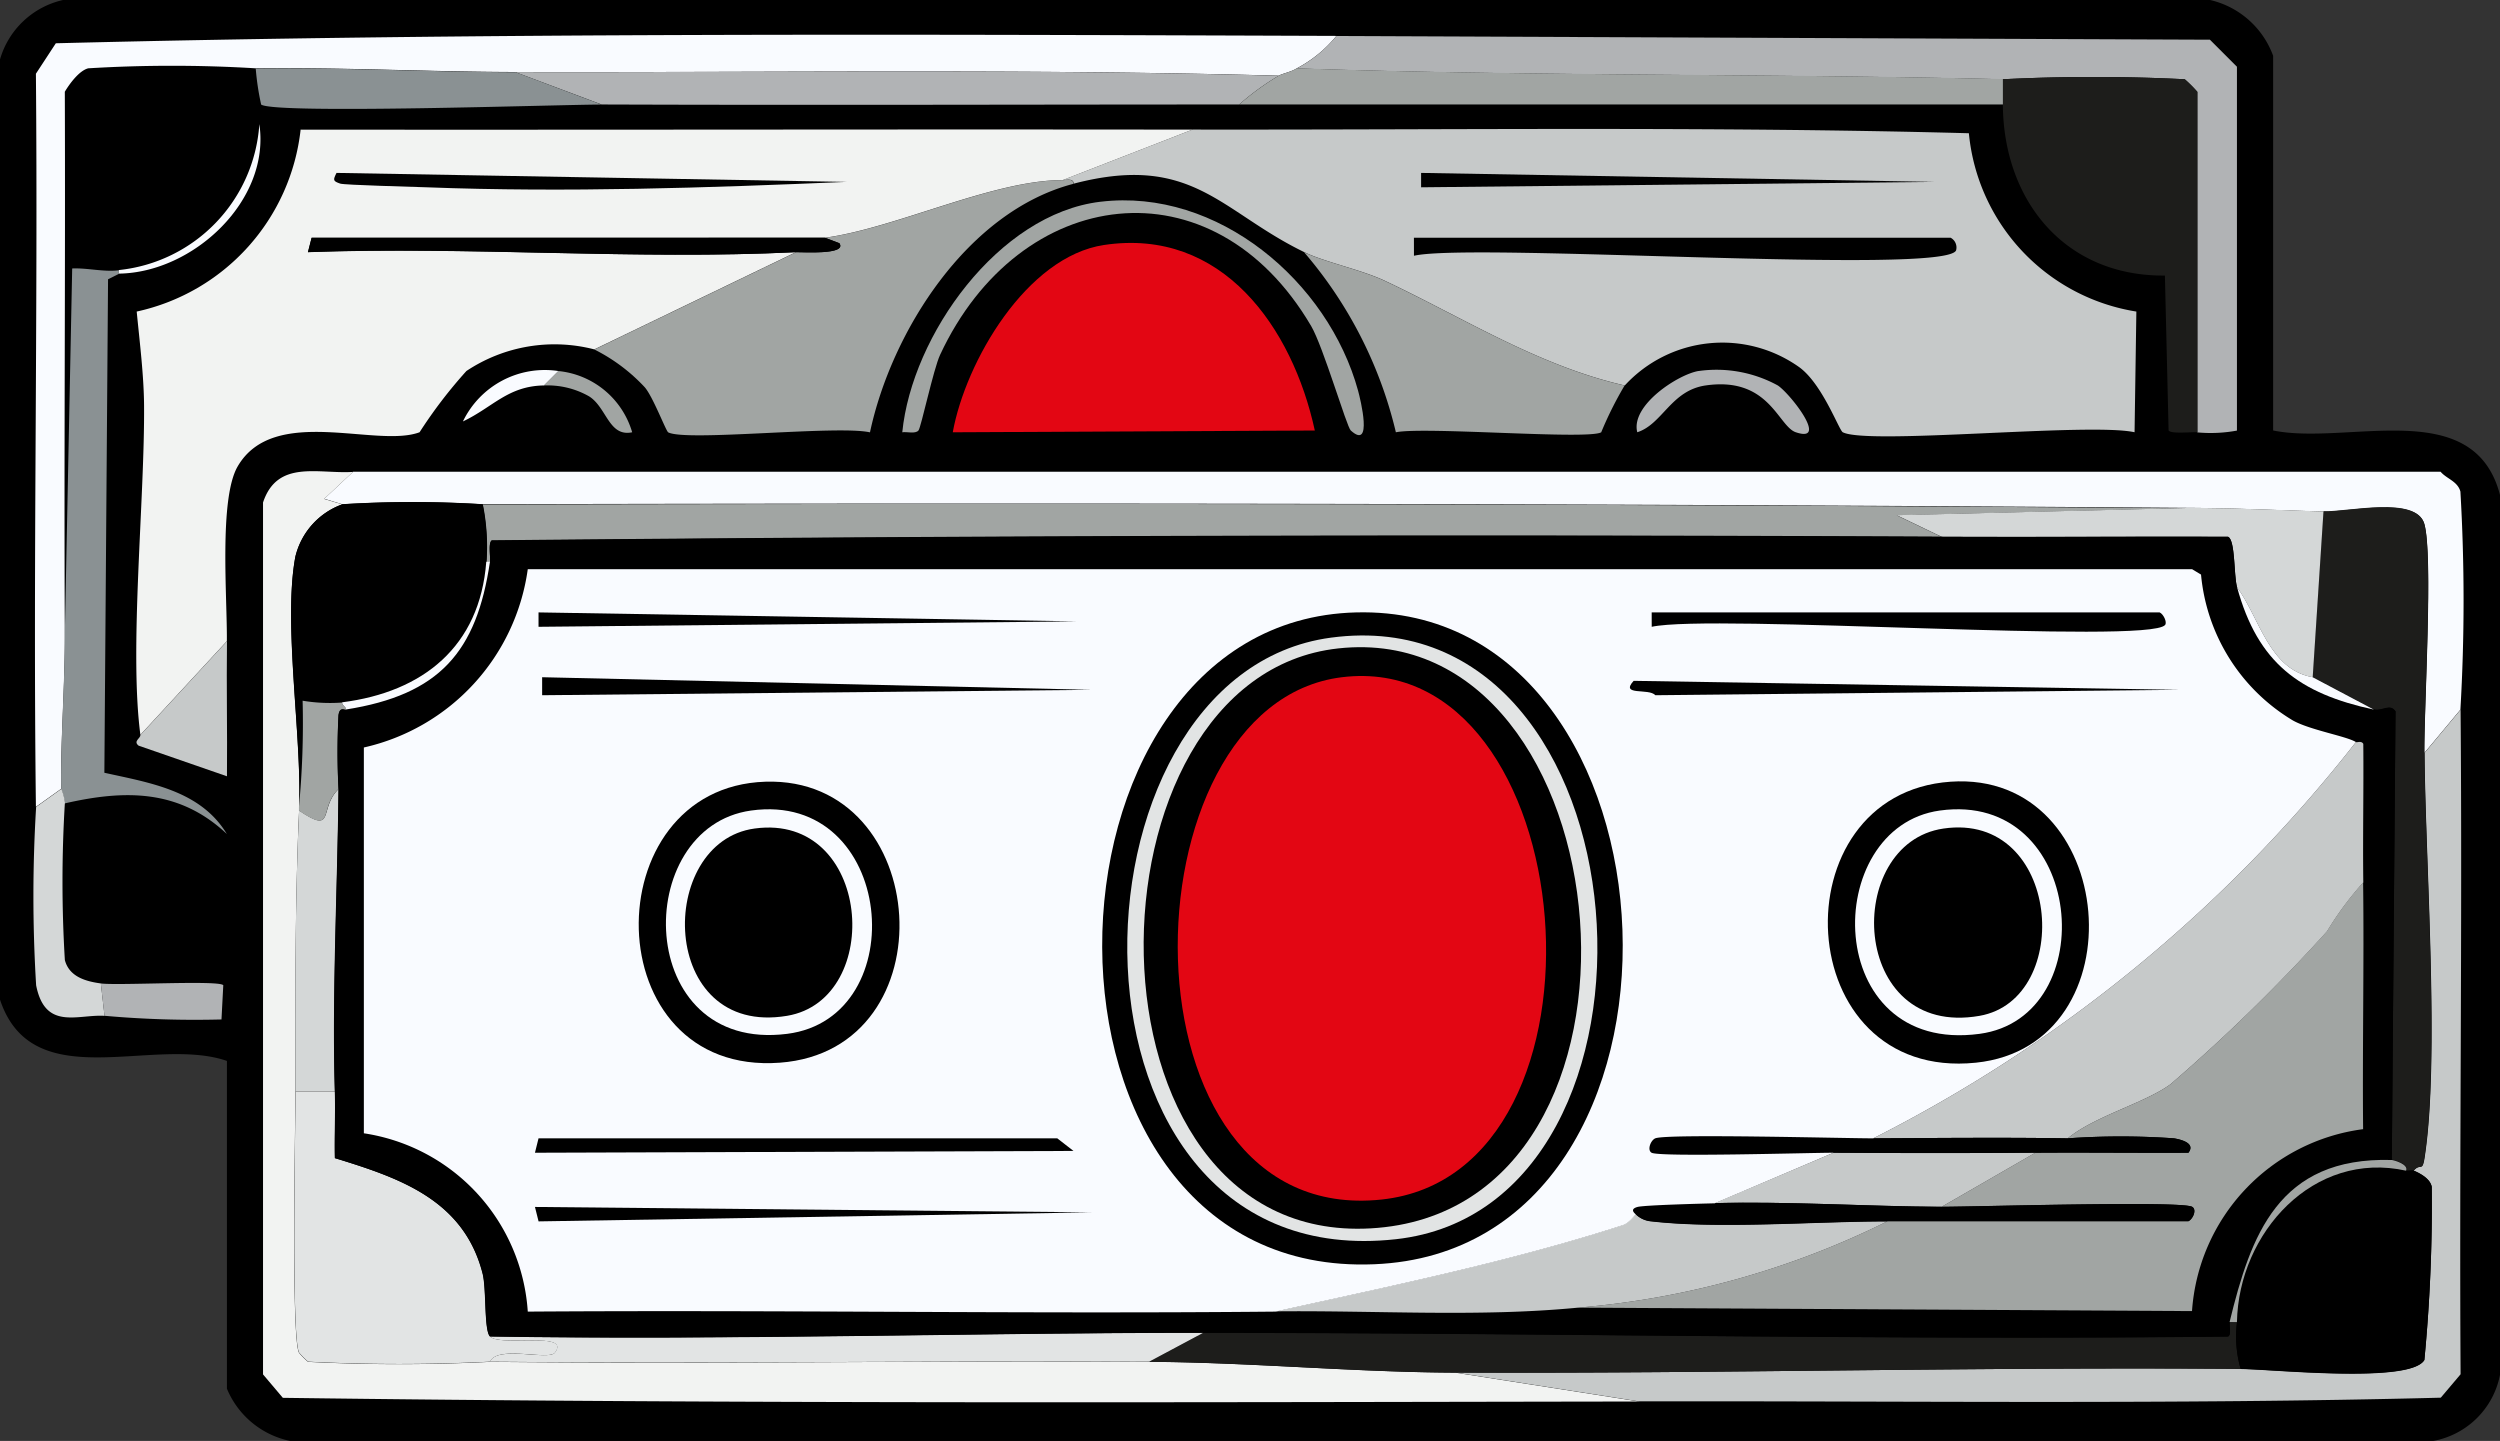
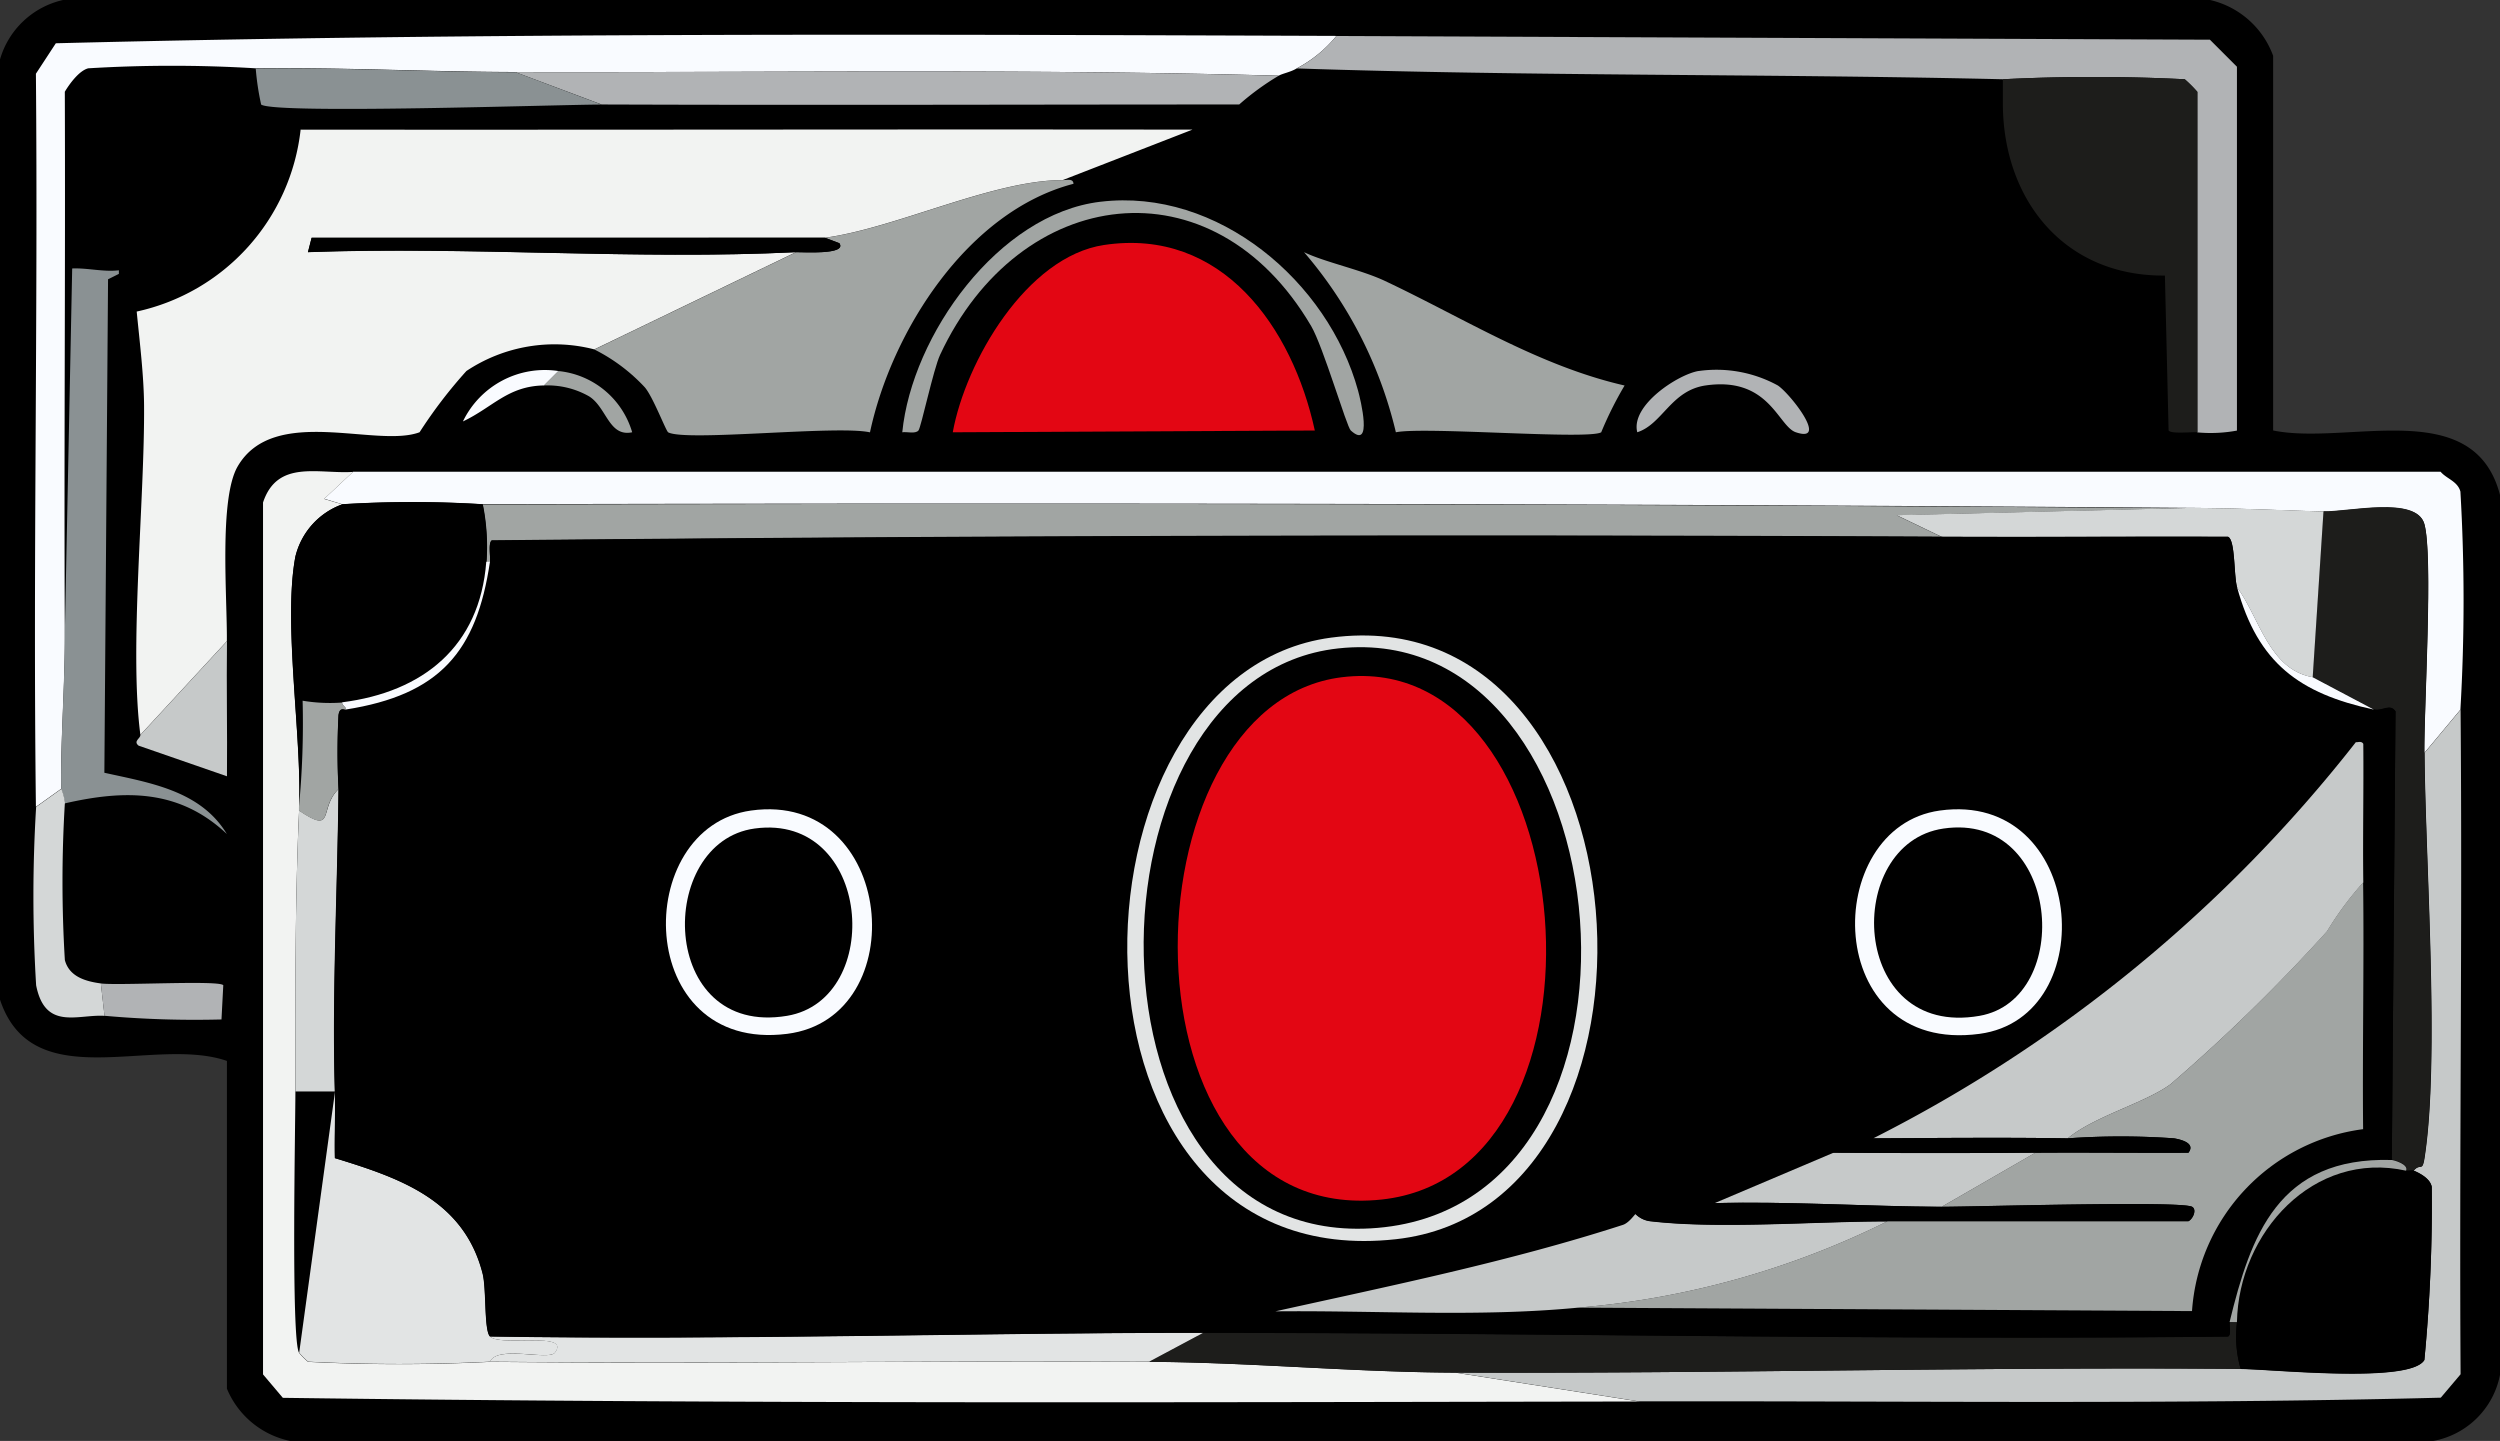
<svg xmlns="http://www.w3.org/2000/svg" id="Gruppe_950" data-name="Gruppe 950" width="67.884" height="39.126" viewBox="0 0 67.884 39.126">
  <rect x="0" y="0" width="67.884" height="39.126" fill="#333333" stroke="none" />
  <defs>
    <clipPath id="clip-path">
      <rect id="Rechteck_425" data-name="Rechteck 425" width="67.884" height="39.126" fill="none" />
    </clipPath>
  </defs>
  <g id="Gruppe_949" data-name="Gruppe 949" clip-path="url(#clip-path)">
    <path id="Pfad_1589" data-name="Pfad 1589" d="M1.712,0h58.3a2.4,2.4,0,0,1,1.712,1.516V11.689c2.038.416,5.459-.98,6.163,1.761V37.317a2.264,2.264,0,0,1-1.81,1.809H7.874a2.38,2.38,0,0,1-1.712-1.418v-8.9C4.16,28.115.882,29.8,0,27.144V1.614A2.31,2.31,0,0,1,1.712,0" />
    <path id="Pfad_1590" data-name="Pfad 1590" d="M38.942,3.6a3.492,3.492,0,0,1-1.076.88c-.154.1-.4.143-.489.2-6.906-.192-13.827-.081-20.737-.1-2.34-.006-4.691-.128-7.043-.1a37.465,37.465,0,0,0-4.548,0c-.247.063-.508.421-.636.636.018,4.907-.024,9.816,0,14.722.007,1.394-.115,2.826-.1,4.206l-.685.489c-.08-6.632.059-13.272,0-19.906L4.169,3.8c11.517-.291,23.206-.242,34.774-.2" transform="translate(-2.653 -2.625)" fill="#f9fbff" />
    <path id="Pfad_1591" data-name="Pfad 1591" d="M102.009,25.014c3.21-.482,5.117,2.247,5.722,5.038L97.9,30.1c.347-1.916,2-4.77,4.108-5.086" transform="translate(-72.029 -18.362)" fill="#e30613" />
    <path id="Pfad_1592" data-name="Pfad 1592" d="M73.788,18.483c.112,0,.287-.052.293.1-2.874.747-4.939,4-5.526,6.749-.876-.2-4.983.257-5.478,0-.061-.032-.409-.957-.636-1.223a4.818,4.818,0,0,0-1.369-1.027l5.478-2.641c.152-.008,1.395.081,1.174-.245l-.391-.147c1.936-.262,4.554-1.563,6.456-1.565" transform="translate(-44.932 -13.592)" fill="#a1a5a3" />
    <path id="Pfad_1593" data-name="Pfad 1593" d="M157.7,14.461V5.217a3.547,3.547,0,0,0-.342-.342,49.288,49.288,0,0,0-4.94,0c-6.387-.151-12.787-.079-19.172-.294a3.5,3.5,0,0,0,1.076-.88l23.72.1.734.734v9.88a3.915,3.915,0,0,1-1.076.049" transform="translate(-98.035 -2.723)" fill="#b1b3b5" />
    <path id="Pfad_1594" data-name="Pfad 1594" d="M211.077,17.511c-.16-.013-.711.052-.783-.049l-.1-4.206c-2.721.023-4.384-2.039-4.4-4.646,0-.227,0-.458,0-.685a49.288,49.288,0,0,1,4.94,0,3.545,3.545,0,0,1,.342.342Z" transform="translate(-151.409 -5.773)" fill="#1d1d1b" />
    <path id="Pfad_1595" data-name="Pfad 1595" d="M142.695,29.528a9.83,9.83,0,0,0-.636,1.272c-.348.209-4.8-.159-5.576,0a11.577,11.577,0,0,0-2.494-4.891c.564.273,1.546.474,2.2.783,2.141,1.009,4.161,2.3,6.5,2.837" transform="translate(-98.58 -19.062)" fill="#a1a5a3" />
    <path id="Pfad_1596" data-name="Pfad 1596" d="M73.666,7.454a7.1,7.1,0,0,0-1.076.783c-5.769,0-11.543.022-17.313,0l-2.348-.88c6.91.017,13.831-.094,20.737.1" transform="translate(-38.941 -5.4)" fill="#b1b3b5" />
-     <path id="Pfad_1597" data-name="Pfad 1597" d="M148.063,7.326c0,.227,0,.458,0,.685q-10.366,0-20.737,0a7.117,7.117,0,0,1,1.076-.783c.088-.053.335-.1.489-.2,6.385.214,12.785.142,19.172.293" transform="translate(-93.677 -5.174)" fill="#a1a5a3" />
    <path id="Pfad_1598" data-name="Pfad 1598" d="M7.853,27.619v.1l-.294.147-.1,13.4c1.226.273,2.609.478,3.326,1.663-1.285-1.209-2.744-1.211-4.4-.831a1.458,1.458,0,0,0-.1-.391c-.017-1.38.1-2.812.1-4.206l.2-9.928c.42-.018.846.1,1.272.049" transform="translate(-4.625 -20.283)" fill="#8a9193" />
    <path id="Pfad_1599" data-name="Pfad 1599" d="M33.322,7.117,35.669,8c-1.154,0-8.866.266-9.244,0a7.185,7.185,0,0,1-.147-.978c2.351-.03,4.7.092,7.043.1" transform="translate(-19.334 -5.161)" fill="#8a9193" />
    <path id="Pfad_1600" data-name="Pfad 1600" d="M98.1,20.622c3.183-.381,6.185,2.17,6.994,5.135.062.227.406,1.625-.2,1.076-.112-.1-.747-2.278-1.076-2.837-2.672-4.546-7.924-3.837-10.075.783-.181.388-.517,1.973-.587,2.054-.086.1-.312.029-.44.049.262-2.633,2.608-5.929,5.38-6.26" transform="translate(-68.216 -15.144)" fill="#a1a5a3" />
    <path id="Pfad_1601" data-name="Pfad 1601" d="M4.231,81.45a35.321,35.321,0,0,0,0,4.255c.12.463.583.582.978.636l.1.88c-.724-.047-1.615.408-1.858-.831a39.752,39.752,0,0,1,0-4.842l.685-.489a1.461,1.461,0,0,1,.1.391" transform="translate(-2.47 -59.637)" fill="#d4d7d7" />
    <path id="Pfad_1602" data-name="Pfad 1602" d="M14.141,68.426l2.348-2.543c-.015,1.221.011,2.446,0,3.668l-2.4-.832c-.156-.124.061-.2.049-.293" transform="translate(-10.326 -48.472)" fill="#c6c9c9" />
    <path id="Pfad_1603" data-name="Pfad 1603" d="M10.462,101.889l-.1-.88c.465.063,3.224-.095,3.326.049l-.049.929a27.488,27.488,0,0,1-3.179-.1" transform="translate(-7.625 -74.305)" fill="#b1b3b5" />
    <path id="Pfad_1604" data-name="Pfad 1604" d="M169.84,38.028a3.467,3.467,0,0,1,2.152.391c.334.219,1.4,1.579.489,1.271-.482-.162-.72-1.52-2.446-1.271-.941.135-1.173,1.052-1.858,1.271-.186-.733,1.112-1.571,1.663-1.663" transform="translate(-123.719 -27.953)" fill="#b1b3b5" />
    <path id="Pfad_1605" data-name="Pfad 1605" d="M55.89,38.514l.391-.391a2.327,2.327,0,0,1,2.005,1.663c-.638.134-.689-.678-1.174-.978a2.278,2.278,0,0,0-1.223-.293" transform="translate(-41.12 -28.048)" fill="#a1a5a3" />
-     <path id="Pfad_1606" data-name="Pfad 1606" d="M12.215,16.828v-.1a4.265,4.265,0,0,0,3.814-3.962c.31,2.071-1.793,4.031-3.814,4.059" transform="translate(-8.987 -9.395)" fill="#f9fbff" />
    <path id="Pfad_1607" data-name="Pfad 1607" d="M50.154,38.083l-.391.391c-.979.017-1.38.587-2.2.978a2.467,2.467,0,0,1,2.592-1.369" transform="translate(-34.993 -28.008)" fill="#f9fbff" />
-     <path id="Pfad_1608" data-name="Pfad 1608" d="M124.449,20.221c-2.343-.536-4.364-1.828-6.5-2.837-.655-.309-1.637-.509-2.2-.783-2.281-1.105-3.034-2.7-6.26-1.859-.007-.149-.182-.1-.293-.1l3.521-1.369c7.024.011,14.057-.089,21.079.1a5.425,5.425,0,0,0,4.548,4.842l-.049,3.277c-1.222-.27-7.245.353-7.923,0-.1-.05-.549-1.3-1.174-1.761a3.6,3.6,0,0,0-4.744.489" transform="translate(-80.334 -9.755)" fill="#c6c9c9" />
    <path id="Pfad_1609" data-name="Pfad 1609" d="M145.278,24.429h14.575a.3.3,0,0,1,.147.342c-.278.682-13.125-.218-14.721.147Z" transform="translate(-106.885 -17.973)" />
    <path id="Pfad_1610" data-name="Pfad 1610" d="M146.018,17.766l13.939.244-13.939.147Z" transform="translate(-107.43 -13.071)" />
    <path id="Pfad_1611" data-name="Pfad 1611" d="M42.687,13.314l-3.521,1.369c-1.9,0-4.52,1.3-6.456,1.565H18.771l-.1.391c4.374-.16,8.9.215,13.254,0l-5.478,2.641a4.315,4.315,0,0,0-3.472.587,12.848,12.848,0,0,0-1.272,1.663c-1.169.44-3.959-.761-4.94.929-.511.881-.28,3.579-.293,4.744l-2.348,2.543c-.307-2.33.119-6.374.1-8.95-.007-.818-.12-1.723-.2-2.543a5.7,5.7,0,0,0,4.451-4.94c8.07.009,16.141-.012,24.21,0" transform="translate(-10.31 -9.793)" fill="#f2f3f2" />
    <path id="Pfad_1612" data-name="Pfad 1612" d="M45.684,24.429l.391.147c.221.326-1.022.237-1.174.245-4.355.215-8.881-.16-13.254,0l.1-.391Z" transform="translate(-23.284 -17.973)" />
-     <path id="Pfad_1613" data-name="Pfad 1613" d="M34.414,17.766l13.841.244c-3.773.16-7.619.292-11.4.147-.346-.013-2.236-.061-2.348-.1-.2-.068-.2-.095-.1-.293" transform="translate(-25.268 -13.071)" />
    <path id="Pfad_1614" data-name="Pfad 1614" d="M91.318,54.944l-.978,1.174c-.009-1.236.242-5.353,0-6.211-.218-.771-2.068-.322-2.739-.342-1.175-.036-2.341-.089-3.521-.1-15.464-.118-30.988-.137-46.463-.1a30.762,30.762,0,0,0-3.815,0l-.489-.147.783-.734H90.78c.165.193.462.257.538.538a51.068,51.068,0,0,1,0,5.918" transform="translate(-24.509 -35.674)" fill="#f9fbff" />
    <path id="Pfad_1615" data-name="Pfad 1615" d="M29.465,48.434l-.783.734.489.147A2.01,2.01,0,0,0,27.9,50.733c-.34,1.782.177,4.894.1,6.8,0,.033,0,.065,0,.1-.115,2.528-.1,5.093-.1,7.63,0,.936-.119,6.732.1,7.092a1.915,1.915,0,0,0,.244.244,48.514,48.514,0,0,0,4.94,0c5.964.062,11.936-.035,17.9,0,2.778.017,5.552.282,8.314.294l4.989.783c-12.273.019-24.556.067-36.828-.1l-.538-.636V49.265c.39-1.172,1.494-.771,2.445-.831" transform="translate(-19.879 -35.62)" fill="#f2f3f2" />
    <path id="Pfad_1616" data-name="Pfad 1616" d="M154.524,91.7l-4.989-.783c7.1.031,14.213-.157,21.324-.1.873.007,4.613.4,4.989-.245a44.022,44.022,0,0,0,.2-4.7c-.04-.216-.3-.36-.489-.44.192-.214.232.051.294-.342.419-2.677.022-8.046,0-11l.978-1.174c.05,6.013-.037,12.032,0,18.047l-.538.636c-7.25.188-14.512.086-21.764.1" transform="translate(-110.017 -53.647)" fill="#c6c9c9" />
    <path id="Pfad_1617" data-name="Pfad 1617" d="M96.062,51.866l-8.07.2,1.223.587q-19.68-.092-39.371.1c-.1.074-.028.446-.049.587h-.1a5.8,5.8,0,0,0-.1-1.565c15.475-.039,31-.02,46.463.1" transform="translate(-36.491 -38.073)" fill="#a1a5a3" />
    <path id="Pfad_1618" data-name="Pfad 1618" d="M240.659,58.8c.022,2.959.419,8.327,0,11-.062.394-.1.129-.293.342-.04-.017-.137.013-.2,0,.085-.175-.338-.292-.391-.294l.1-12.178c-.152-.219-.346,0-.587-.049l-1.663-.88.293-4.5c.671.02,2.521-.428,2.739.342.242.858-.009,4.976,0,6.211" transform="translate(-174.829 -38.359)" fill="#1d1d1b" />
    <path id="Pfad_1619" data-name="Pfad 1619" d="M31.3,51.622a30.758,30.758,0,0,1,3.815,0,5.78,5.78,0,0,1,.1,1.565c-.176,2.3-1.718,3.536-3.913,3.815a4.488,4.488,0,0,1-1.076-.049,23.922,23.922,0,0,1-.1,2.886c.079-1.9-.438-5.016-.1-6.8A2.01,2.01,0,0,1,31.3,51.622" transform="translate(-22.004 -37.928)" />
    <path id="Pfad_1620" data-name="Pfad 1620" d="M206.467,52.287l-.293,4.5c-1.189-.211-1.437-1.6-2.054-2.445-.091-.331-.045-1.281-.245-1.369-2.592-.009-5.185.012-7.776,0l-1.223-.587,8.07-.2c1.181.009,2.346.062,3.522.1" transform="translate(-143.376 -38.397)" fill="#d4d7d7" />
-     <path id="Pfad_1621" data-name="Pfad 1621" d="M31.338,112.151c.018.6-.013,1.207,0,1.81,1.755.539,3.5,1.131,4.011,3.13.106.411.033,1.541.2,1.712.273.287,2.217-.15,1.761.44-.17.221-1.558-.211-1.761.244a48.592,48.592,0,0,1-4.94,0,1.9,1.9,0,0,1-.244-.244c-.217-.36-.1-6.155-.1-7.092Z" transform="translate(-22.241 -82.513)" fill="#e2e4e4" />
+     <path id="Pfad_1621" data-name="Pfad 1621" d="M31.338,112.151c.018.6-.013,1.207,0,1.81,1.755.539,3.5,1.131,4.011,3.13.106.411.033,1.541.2,1.712.273.287,2.217-.15,1.761.44-.17.221-1.558-.211-1.761.244a48.592,48.592,0,0,1-4.94,0,1.9,1.9,0,0,1-.244-.244Z" transform="translate(-22.241 -82.513)" fill="#e2e4e4" />
    <path id="Pfad_1622" data-name="Pfad 1622" d="M147.614,135.84a3.191,3.191,0,0,0,.1,1.272c-7.112-.059-14.219.129-21.324.1-2.762-.012-5.536-.277-8.315-.294l1.467-.783c9.27,0,18.554.2,27.829.1.1-.061.023-.286.049-.391Z" transform="translate(-86.87 -99.941)" fill="#1d1d1b" />
    <path id="Pfad_1623" data-name="Pfad 1623" d="M68.238,137.733c-5.964-.035-11.937.062-17.9,0,.2-.456,1.59-.024,1.761-.244.456-.591-1.488-.153-1.761-.44,6.453.106,12.919-.1,19.368-.1Z" transform="translate(-37.035 -100.758)" fill="#e2e4e4" />
    <path id="Pfad_1624" data-name="Pfad 1624" d="M31.518,81.059c-.026,2.681-.176,5.568-.1,8.216H30.344c0-2.536-.017-5.1.1-7.63,1,.676.523-.063,1.076-.587" transform="translate(-22.323 -59.637)" fill="#d4d7d7" />
    <path id="Pfad_1625" data-name="Pfad 1625" d="M31.894,72.04c-.018.081.133.135.1.2-.016.027-.163-.1-.2.147a19.294,19.294,0,0,0,0,2.005c-.553.524-.073,1.263-1.076.587,0-.033,0-.065,0-.1a23.924,23.924,0,0,0,.1-2.886,4.5,4.5,0,0,0,1.076.049" transform="translate(-22.601 -52.966)" fill="#a1a5a3" />
    <path id="Pfad_1626" data-name="Pfad 1626" d="M234.408,120.05c.058.013.156-.017.2,0,.187.08.449.224.489.44a43.946,43.946,0,0,1-.2,4.7c-.376.649-4.116.252-4.989.244a3.185,3.185,0,0,1-.1-1.271c.045-2.422,2.073-4.672,4.6-4.108" transform="translate(-169.067 -88.26)" />
    <path id="Pfad_1627" data-name="Pfad 1627" d="M77.986,55.065c2.591.012,5.184-.009,7.776,0,.2.088.154,1.039.244,1.369.565,2.067,1.7,2.889,3.717,3.326.24.052.435-.171.587.049l-.1,12.178c-3.084-.087-3.826,2.051-4.4,4.4-.026.105.054.33-.049.391-9.275.106-18.559-.1-27.829-.1-6.449,0-12.915.2-19.368.1-.162-.171-.09-1.3-.2-1.712-.515-2-2.255-2.591-4.01-3.13-.013-.6.018-1.209,0-1.809-.079-2.648.072-5.535.1-8.216a19.3,19.3,0,0,1,0-2.005c.033-.249.18-.12.2-.147,2.545-.4,3.55-1.563,3.913-4.011.021-.141-.055-.513.049-.587q19.673-.195,39.371-.1" transform="translate(-25.263 -40.49)" />
    <path id="Pfad_1628" data-name="Pfad 1628" d="M35.257,61.752c.036-.061-.115-.115-.1-.2,2.195-.279,3.737-1.512,3.913-3.815h.1c-.362,2.447-1.367,3.61-3.913,4.011" transform="translate(-25.866 -42.482)" fill="#f9fbff" />
    <path id="Pfad_1629" data-name="Pfad 1629" d="M233.907,119.47c-2.524-.564-4.552,1.686-4.6,4.108h-.2c.575-2.351,1.318-4.489,4.4-4.4.053,0,.476.118.391.293" transform="translate(-168.566 -87.68)" fill="#a1a5a3" />
    <path id="Pfad_1630" data-name="Pfad 1630" d="M231.908,62.777l1.663.88c-2.018-.437-3.152-1.259-3.717-3.326.618.845.865,2.234,2.054,2.445" transform="translate(-169.11 -44.388)" fill="#f9fbff" />
    <path id="Pfad_1631" data-name="Pfad 1631" d="M162.119,102.225a23.188,23.188,0,0,0,8.412-2.348c2.721,0,5.445,0,8.168,0,.124-.066.232-.315.1-.391-.3-.168-5.918,0-6.8,0l2.543-1.467c1.384-.01,2.772.007,4.157,0,.215-.277-.259-.368-.391-.391a20.418,20.418,0,0,0-2.886,0c.723-.6,2.092-.957,2.788-1.467A47.549,47.549,0,0,0,182.465,92a8.712,8.712,0,0,1,.978-1.321c.029,2.231-.021,4.468,0,6.7a5.352,5.352,0,0,0-4.646,4.94Z" transform="translate(-119.276 -66.718)" fill="#a1a5a3" />
    <path id="Pfad_1632" data-name="Pfad 1632" d="M205.774,80.053a8.691,8.691,0,0,0-.978,1.321,47.586,47.586,0,0,1-4.255,4.157c-.7.511-2.065.867-2.788,1.467-1.757-.027-3.525-.009-5.282,0a38.944,38.944,0,0,0,13.107-10.76c.03.019.148-.044.2.049.012,1.255-.016,2.512,0,3.766" transform="translate(-141.606 -56.088)" fill="#c6c9c9" />
    <path id="Pfad_1633" data-name="Pfad 1633" d="M147.657,124.932a23.182,23.182,0,0,1-8.412,2.348c-2.706.261-5.5.071-8.216.1,3.155-.7,6.362-1.353,9.439-2.348.166-.054.321-.285.342-.293a.685.685,0,0,0,.44.2c1.833.211,4.478,0,6.407,0" transform="translate(-96.401 -91.772)" fill="#c6c9c9" />
    <path id="Pfad_1634" data-name="Pfad 1634" d="M184.891,118.443l-2.543,1.467c-2.025-.009-4.148-.15-6.162-.1l3.228-1.369c1.823.012,3.655.013,5.478,0" transform="translate(-129.624 -87.142)" fill="#c6c9c9" />
    <path id="Pfad_1635" data-name="Pfad 1635" d="M170,123.593c2.015-.052,4.137.089,6.163.1.88,0,6.5-.168,6.8,0,.134.076.026.326-.1.391-2.722,0-5.447,0-8.168,0-1.93,0-4.574.211-6.407,0a.684.684,0,0,1-.44-.2c.01,0-.192-.128.049-.2.177-.049,1.753-.089,2.1-.1" transform="translate(-123.438 -90.923)" />
    <path id="Pfad_1636" data-name="Pfad 1636" d="M175.556,116.786c1.757-.009,3.525-.027,5.282,0a20.414,20.414,0,0,1,2.885,0c.132.023.607.114.391.391-1.385.007-2.773-.01-4.157,0-1.823.013-3.654.012-5.478,0-.655,0-4.725.122-4.939,0-.13-.074-.027-.339.1-.391.307-.13,5.113,0,5.918,0" transform="translate(-124.691 -85.876)" />
-     <path id="Pfad_1637" data-name="Pfad 1637" d="M91.476,63.176a38.944,38.944,0,0,1-13.107,10.76c-.805,0-5.61-.13-5.918,0-.124.052-.228.317-.1.391.215.122,4.284,0,4.94,0L74.065,75.7c-.35.009-1.926.049-2.1.1-.241.067-.039.192-.049.2s-.176.24-.342.293c-3.077.995-6.284,1.648-9.439,2.348-6.763.066-13.532-.049-20.3,0a5.242,5.242,0,0,0-4.451-4.842V63.323a5.774,5.774,0,0,0,4.451-4.842H87.026l.244.147a5.166,5.166,0,0,0,2.494,3.961c.462.26,1.463.429,1.712.587" transform="translate(-27.504 -43.026)" fill="#f9fbff" />
    <path id="Pfad_1638" data-name="Pfad 1638" d="M54.965,124l15.113.147-15.015.245Z" transform="translate(-40.439 -91.227)" />
    <path id="Pfad_1639" data-name="Pfad 1639" d="M55.705,69.585l14.917.342-14.917.147Z" transform="translate(-40.984 -51.196)" />
    <path id="Pfad_1640" data-name="Pfad 1640" d="M167.572,69.955l14.819.244-14.232.147c-.168-.2-.969.028-.587-.391" transform="translate(-123.212 -51.468)" />
    <path id="Pfad_1641" data-name="Pfad 1641" d="M55.335,62.923l14.623.244-14.623.147Z" transform="translate(-40.712 -46.294)" />
    <path id="Pfad_1642" data-name="Pfad 1642" d="M55.063,116.963H69.149l.44.342-14.623.049Z" transform="translate(-40.44 -86.053)" />
    <path id="Pfad_1643" data-name="Pfad 1643" d="M169.707,62.923H183.5c.1.042.211.266.147.342-.449.533-12.32-.308-13.939.049Z" transform="translate(-124.858 -46.294)" />
    <path id="Pfad_1644" data-name="Pfad 1644" d="M69.07,80.313c4.528-.144,5.023,7.285.391,7.63-5.013.373-5.074-7.481-.391-7.63" transform="translate(-48.284 -59.087)" />
    <path id="Pfad_1645" data-name="Pfad 1645" d="M70.736,83.185c3.916-.547,4.442,5.627.978,6.064-4.164.526-4.245-5.608-.978-6.064" transform="translate(-50.342 -61.176)" fill="#f9fbff" />
    <path id="Pfad_1646" data-name="Pfad 1646" d="M72.274,85.058c3.179-.432,3.531,4.64.88,5.086-3.5.589-3.569-4.721-.88-5.086" transform="translate(-51.781 -62.561)" />
    <path id="Pfad_1647" data-name="Pfad 1647" d="M191.139,80.292c4.566-.313,5.173,7.169.685,7.63-5.065.52-5.4-7.307-.685-7.63" transform="translate(-138.172 -59.066)" />
    <path id="Pfad_1648" data-name="Pfad 1648" d="M192.908,83.184c3.949-.548,4.446,5.613,1.076,6.064-4.283.575-4.325-5.614-1.076-6.064" transform="translate(-140.234 -61.175)" fill="#f9fbff" />
    <path id="Pfad_1649" data-name="Pfad 1649" d="M194.442,85.047c3.188-.467,3.556,4.636.978,5.086-3.537.619-3.716-4.686-.978-5.086" transform="translate(-141.67 -62.549)" />
    <path id="Pfad_1650" data-name="Pfad 1650" d="M120.15,62.917c9.175-.23,9.937,17.313.489,17.7-9.944.413-9.593-17.477-.489-17.7" transform="translate(-83.323 -46.288)" />
    <path id="Pfad_1651" data-name="Pfad 1651" d="M121.357,65.351c8.752-1.166,9.827,15.445,1.761,16.335-9.555,1.055-9.279-15.334-1.761-16.335" transform="translate(-85.214 -48.037)" fill="#e2e4e4" />
    <path id="Pfad_1652" data-name="Pfad 1652" d="M122.8,66.53c7.885-.866,9.334,15.277.88,15.748-8.135.454-7.992-14.967-.88-15.748" transform="translate(-86.465 -48.923)" />
    <path id="Pfad_1653" data-name="Pfad 1653" d="M125.462,69.493c6.58-.809,7.754,13.473,1.076,14.183-7.282.774-7.1-13.443-1.076-14.183" transform="translate(-89.025 -51.104)" fill="#e30613" />
  </g>
</svg>